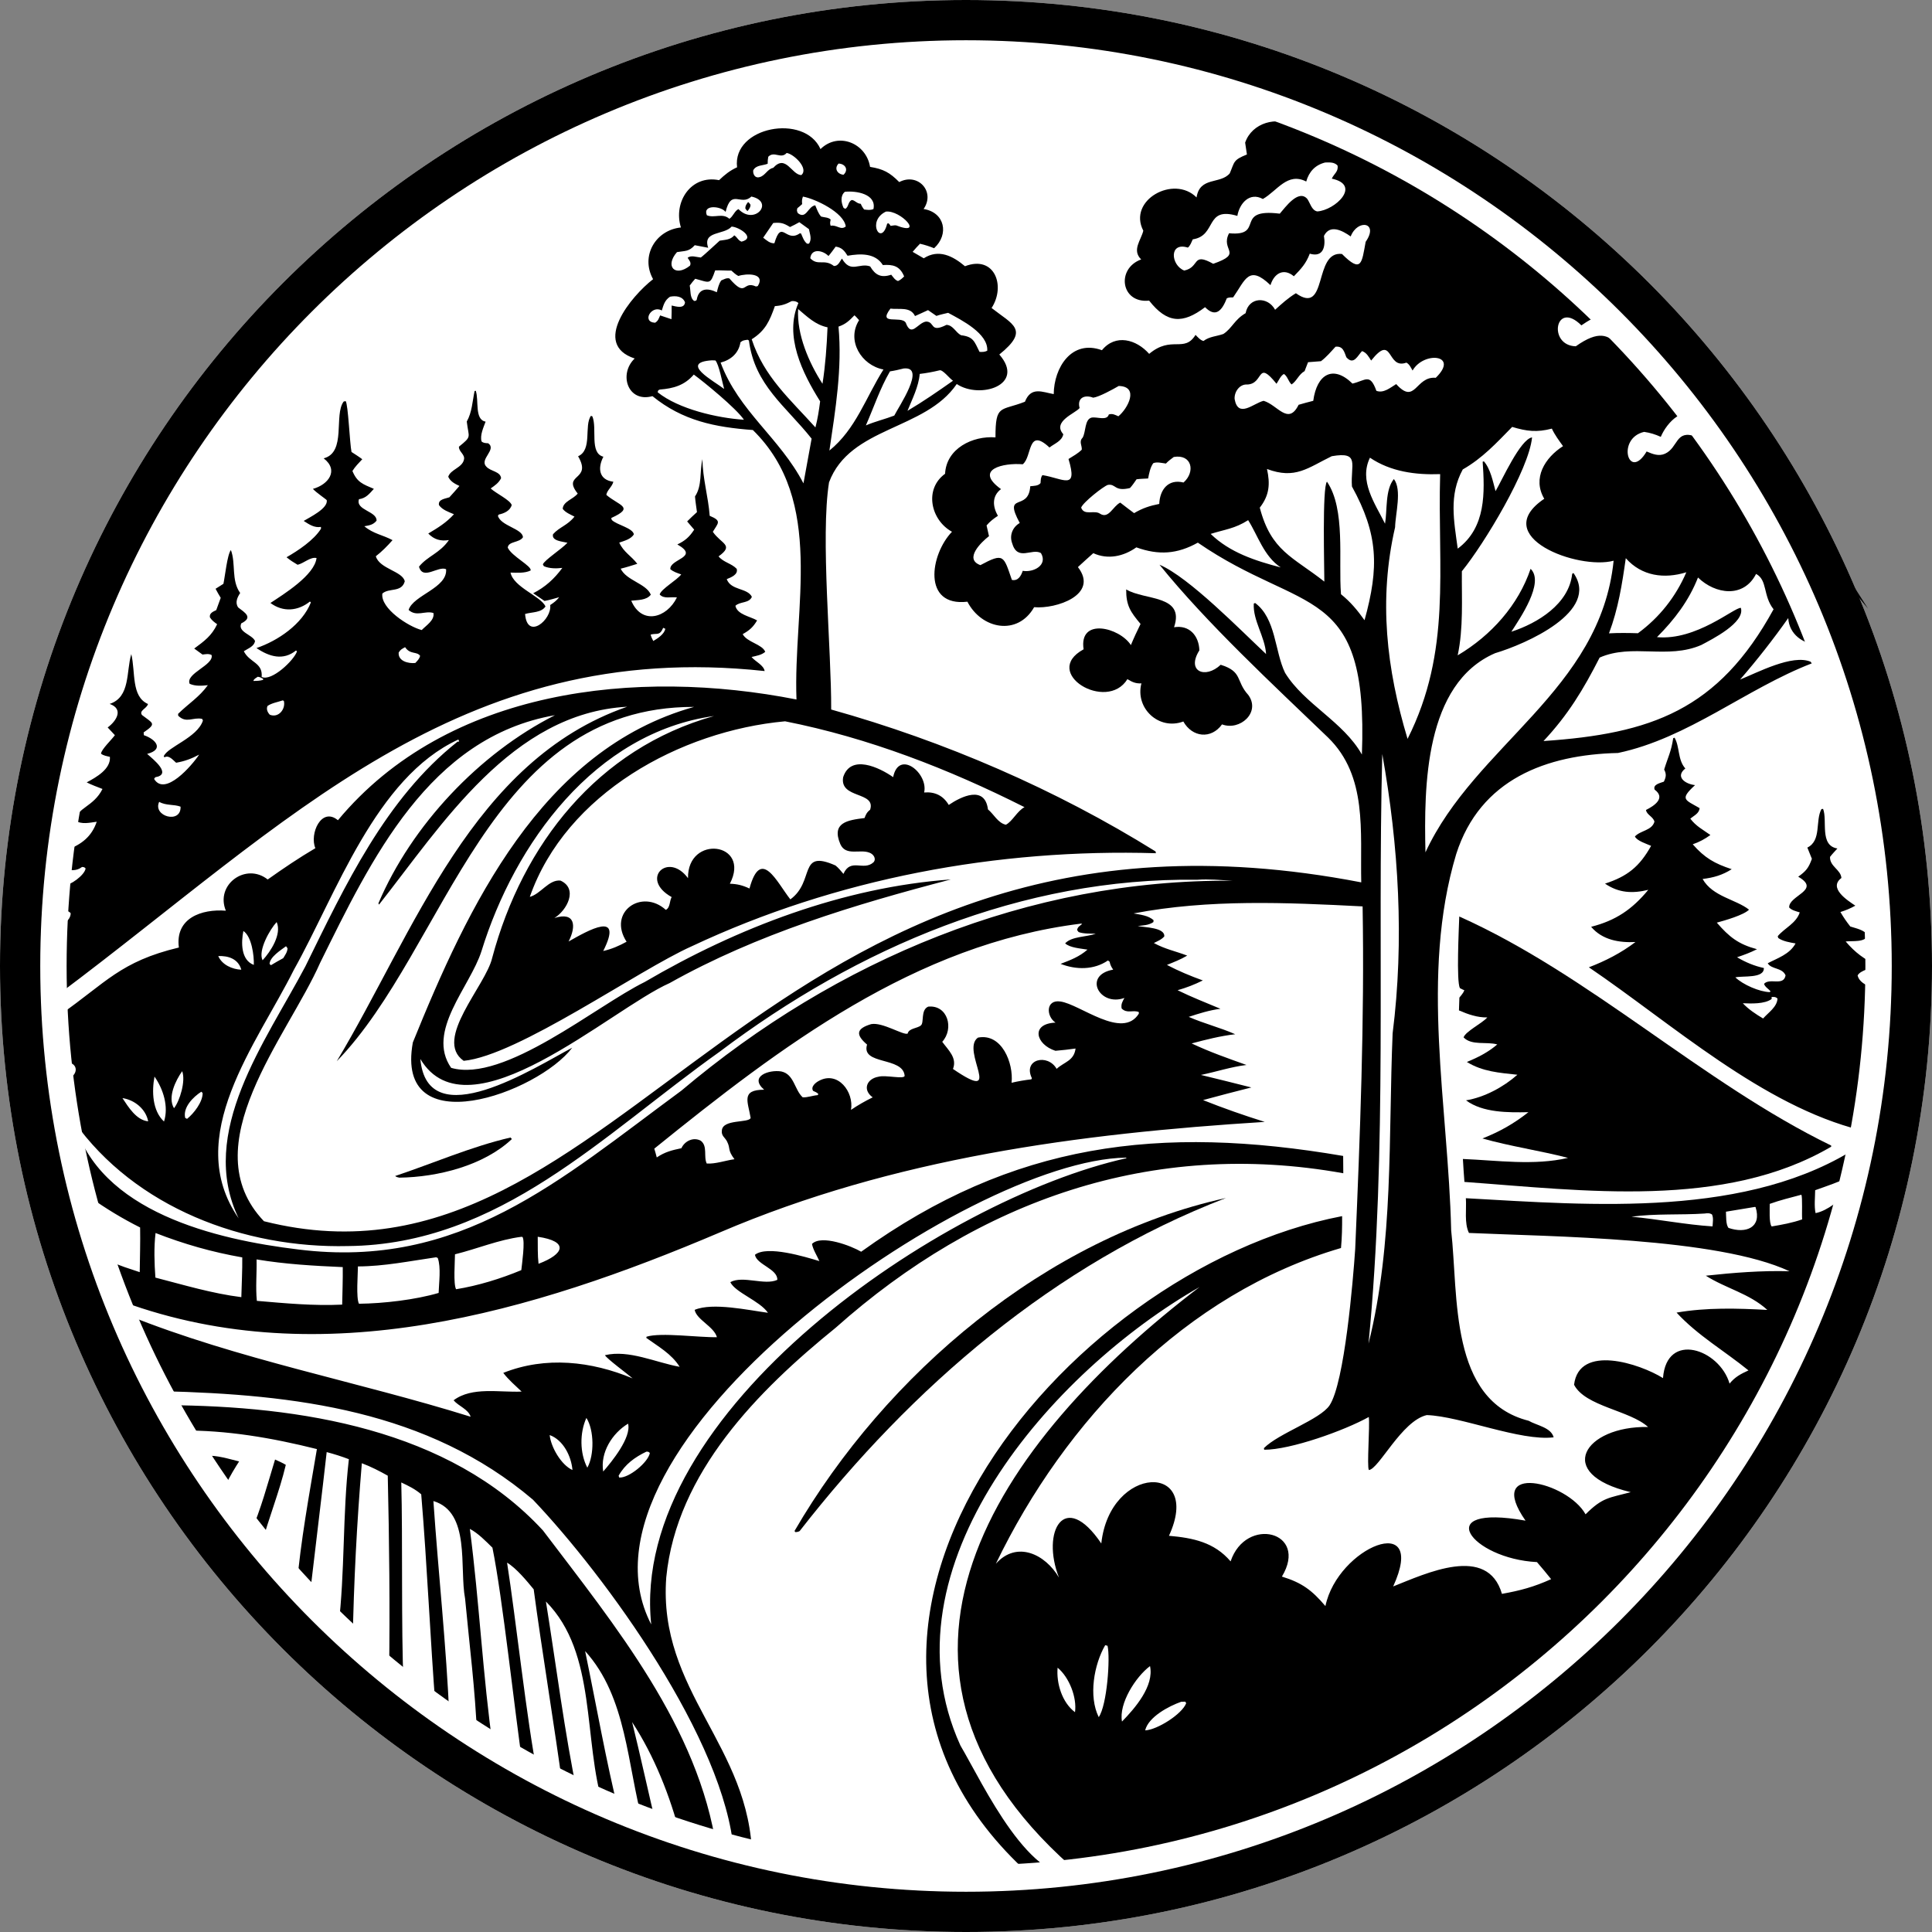
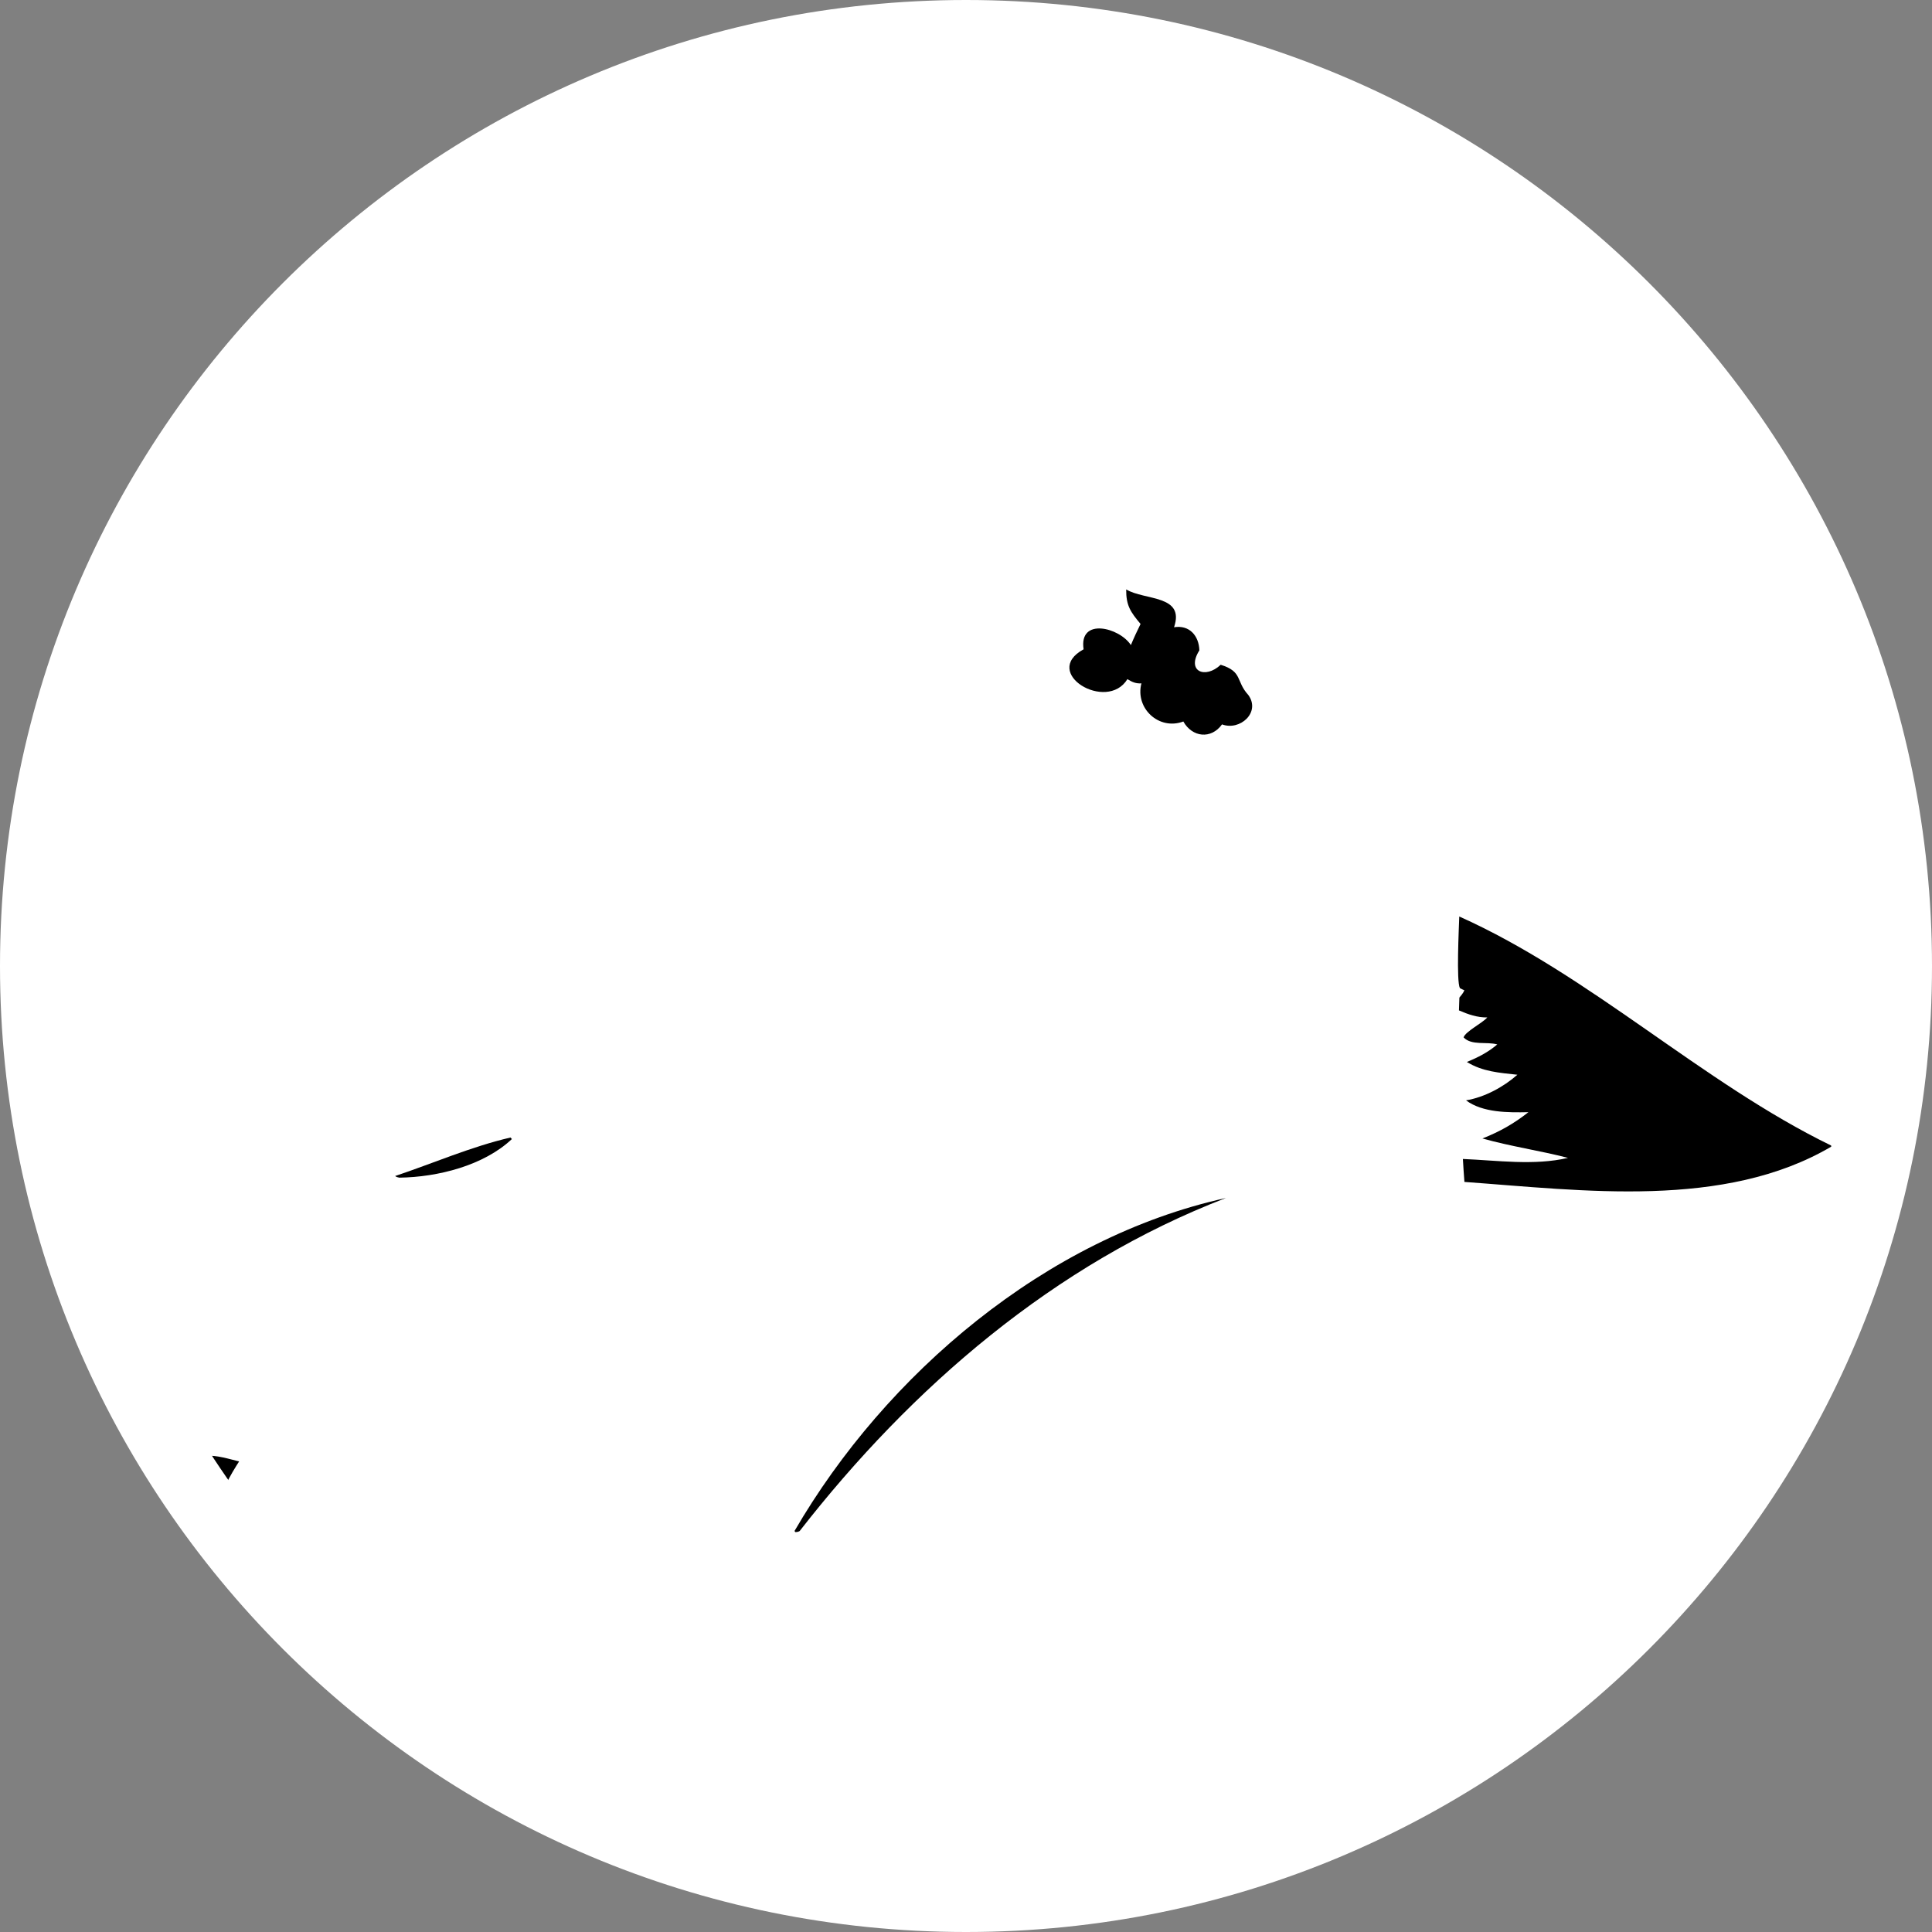
<svg xmlns="http://www.w3.org/2000/svg" id="Layer_1" version="1.1" viewBox="0 0 200 200">
  <rect x="0" y="0" width="200" height="200" fill="#808080" stroke="none" />
  <defs>
    <style>
      .st0 {
        fill: #fff;
      }
    </style>
  </defs>
  <path class="st0" d="M100,0C44.771,0,0,44.772,0,100s44.771,100,100,100,100-44.772,100-100S155.229,0,100,0h0Z" />
  <g>
-     <path d="M179.067,45.153c-.079.012-.158.028-.236.043-.344-1.716-1.916-.853-2.875-1.852-1.513-1.6-3.399.353-4.032,1.878-.566-.254-1.106-.428-1.725-.514-2.896.669-1.62,5.19.259,2.028.61.262,1.243.525,1.896.235,1.384-.616,1.079-2.524,3.16-1.793.592.208,1.096.629,1.373,1.196.189,1.705,1.609,1.676,2.97,1.402.993.622,1.321,3.032,2.49,3.245.524-.149.886-.535,1.49-.34,1.807,1.12,1.123,2.218,3.905,2.502.516,2.199,4.322,9.208,3.94,11.372-.811,3.258-6.366,2.834-6.563-.571-1.556,2.202-3.223,4.33-4.986,6.364,1.796-.723,5.407-2.646,7.304-1.845l.113.172c-6.788,2.617-12.795,7.746-20.055,9.273-7.407.172-14.268,2.708-16.748,10.462-3.766,12.545-.821,26.071-.523,38.952.767,6.795-.237,17.626,8.022,19.716.831.483,2.325.689,2.586,1.714-3.445.424-9.618-2.184-13.133-2.303-2.596.596-4.968,5.61-5.995,5.686-.216-.394.114-4.517-.006-5.489-2.529,1.411-8.1,3.397-10.829,3.392l-.03-.166c1.521-1.541,5.821-2.956,6.802-4.438,1.546-2.336,2.432-12.946,2.649-16.175.505-11.796.971-23.655.767-35.468-7.893-.407-15.908-.764-23.709.728.674.125,1.56.211,2.073.708l-.026.19c-.48.331-1.05.338-1.613.403.653.15,2.834.138,2.743,1.081-.281.327-.699.489-1.077.681,1.154.634,2.252.844,3.452,1.302-.666.398-1.382.674-2.099.965,1.209.635,2.432,1.144,3.715,1.606-.85.426-1.698.752-2.612,1.013,1.442.711,2.955,1.299,4.437,1.922-1.146.147-2.191.479-3.285.837,1.572.693,3.26,1.106,4.814,1.797-1.54.179-3.018.555-4.513.953,1.967.921,3.655,1.503,5.677,2.229-1.629.2-3.123.707-4.716,1.032,1.74.431,3.487.845,5.222,1.295-1.67.42-3.336.856-4.998,1.308,2.113.843,4.215,1.578,6.386,2.258-19.251,1.211-38.386,3.731-56.403,11.44-19.369,8.237-41.122,14.738-61.787,7.185.151.474.306.934.506,1.391,11.447,4.593,23.801,6.862,35.476,10.506-.245-.789-1.243-1.09-1.763-1.702,1.907-1.438,4.775-.795,7.041-.903-.644-.617-1.359-1.223-1.898-1.935,4.394-1.744,9.109-1.214,13.39.57-.512-.45-2.671-2.033-2.865-2.401,2.475-.593,5.259.758,7.732,1.202-.838-1.348-2.227-2.105-3.453-2.995l.029-.121c1.471-.467,5.47.097,7.284.049-.311-1.108-2.107-1.805-2.304-2.828,1.864-.788,5.584.038,7.587.303-.838-1.237-3.384-2.096-3.896-3.173,1.311-.711,3.551.369,4.864-.235.051-1.14-2.137-1.568-2.315-2.596,1.26-1.001,5.202.214,6.669.652-.243-.556-.659-1.187-.764-1.776.982-.992,4.089.212,5.091.807,15.712-11.303,30.902-13.162,49.896-9.915l.013,1.792c-19.8-3.56-37.759,2.826-52.539,15.985-8.015,6.495-16.48,14.993-17.547,25.852-.879,11.817,8.734,17.443,8.89,29.038,9.593,2.126,19.523,2.998,29.327,2.25-28.589-24.737,2.617-63.097,31.748-68.687.008,1.092-.013,2.213-.116,3.301-16.108,4.704-28.581,17.865-35.729,32.685,2.166-2.425,5.114-.995,6.535,1.432-1.868-4.751.561-9.186,4.38-3.531.894-8.201,10.518-8.437,7.005-.796,2.487.221,4.688.664,6.381,2.649,1.578-4.717,8.128-3.11,5.311,1.574,2.083.639,3.108,1.411,4.504,3.053,1.275-6.124,10.635-9.936,7.014-2.033,3.391-1.338,9.764-4.385,11.26.769,1.929-.347,3.307-.72,5.092-1.523-.474-.603-.97-1.184-1.468-1.766-6.823-.345-11.103-6.059-1.182-4.29-4.264-6.086,4.332-4.043,6.215-.657,1.774-1.773,2.417-1.685,4.68-2.292-8.019-1.896-4.788-6.865,1.789-6.748-1.882-1.72-6.5-2.122-7.66-4.37.513-4.251,6.802-2.192,9.206-.69.372-4.897,5.862-2.994,6.89.57.581-.703,1.149-.993,1.959-1.366-2.458-2.004-5.27-3.621-7.444-5.985,3.11-.537,6.267-.448,9.397-.277-1.868-1.707-4.279-2.216-6.37-3.543,2.849-.308,5.797-.544,8.661-.46-7.456-3.49-24.695-3.581-33.181-3.965-.499-1.029-.239-2.466-.319-3.596,13.017.724,29.349,2.12,40.8-5.447.081-.536.116-1.041.119-1.582-10.221-2.545-19.556-11.015-28.184-16.875,1.714-.654,3.36-1.501,4.821-2.616-1.688.081-3.43-.206-4.588-1.577,2.552-.649,4.248-1.802,5.917-3.827-1.621.397-3.055.333-4.479-.642,2.314-.748,3.571-1.758,4.772-3.912-.439-.194-1.479-.518-1.677-.97.575-.63,1.763-.606,2.022-1.534-.144-.537-.801-.697-.876-1.209.879-.442,2.065-1.239.898-2.103-.214-.544.585-.685.953-.828.224-.474.285-.768.031-1.253.382-1.259.73-1.851.935-3.242l.138-.059c.555.934.308,2.288,1.118,3.19-1.09.863,0,1.615,1.007,1.722-1.634,1.502-1.037,1.503.47,2.382-.039.55-.586.774-.962,1.09.594.785,1.302,1.139,2.08,1.693-.585.424-1.142.724-1.829.961,1.236,1.412,2.255,1.992,4.036,2.578-.97.616-1.883.876-3.014,1.013,1.035,1.834,3.45,2.104,4.805,3.177-.534.557-2.534,1.128-3.335,1.343,1.291,1.489,2.238,2.236,4.16,2.75-.671.344-1.35.593-2.064.833.872.516,1.789.903,2.776,1.113.042,1.11-2.167.786-2.952.968.774.748,2.499,1.505,3.57,1.528l.069-.092c-.226-.262-.571-.441-.67-.767.6-.652,2.018.28,2.23-.875-.35-.827-1.463-.602-1.847-1.254.974-.52,2.265-.914,2.881-2.053-.562-.097-1.331-.221-1.794-.564l-.052-.186c.698-.838,1.904-1.321,2.28-2.462-.384-.124-.809-.207-1.094-.505-.082-1.252,3.373-1.785.935-3.19.806-.578,1.072-.898,1.415-1.851l-.47-1.165c1.489-.724.801-2.79,1.46-3.984l.169-.021c.475,1.205-.401,3.797,1.483,4.1-.257.285-.533.564-.765.87-.044.988,1.113,1.312,1.179,2.183-1.364,1.028.57,2.287,1.441,2.865-.505.283-.991.487-1.544.658.308.536.639,1.014,1.022,1.498.589.196,1.463.35,1.806.913-.273.77-1.604.551-2.283.638,1.014,1.187,1.878,1.794,3.278,2.499-.566.259-1.763.476-2.042,1.017.189.88,1.432,1.223,2.151,1.603.457-11.458-.8-22.974-3.996-33.981,1.996-1.466,2.19-.845,2.566-3.245,23.313,57.804-19.422,128.711-82.051,133.617C43.733,206.82-11.871,143.018,4.198,77.504,17.414,16.099,86.536-13.835,142.757,9.758c-.815.087-1.262.152-1.953.633-2.261-1.627-5.416-2.047-7.429.244C76.825-6.835,14.038,27.133,6.942,87.97c1.473-.537,2.55-1.36,3.071-2.903-.733.093-1.537.308-2.204-.113.107-1.333,1.88-1.421,2.801-3.28-.55-.215-1.107-.417-1.636-.681.981-.525,2.512-1.379,2.402-2.644-.301-.075-.686-.123-.918-.333.031-.437,1.126-1.468,1.435-1.911l-.746-.799c.916-.671,1.68-1.913.205-2.437,2.165-.702,1.7-3.374,2.24-5.156.45,1.891-.021,4.39,1.726,5.164-.1.465-.965.679-.617,1.143,1.125.873,1.554.855.168,1.799l.027.289c1.242.417,2.115,1.477.336,1.936.633.56,2.617,2.119.843,2.416l-.124.171c1.118,1.872,3.922-1.394,4.666-2.513-.8.426-1.49.685-2.384.84-.326-.273-.748-.829-1.205-.561l-.078-.096c.34-.964,3.494-1.927,4.058-3.715l-.085-.17c-.957-.199-1.634.503-2.477-.326l-.009-.192c1.056-1.047,2.188-1.727,3.08-2.968-.625.067-1.292.121-1.882-.144-.463-1.073,2.549-1.943,2.267-2.982-.323-.156-.588-.083-.937-.045l-.859-.622c1.032-.762,1.806-1.316,2.373-2.517-.3-.219-.546-.391-.746-.708-.09-.427.326-.601.651-.75l.465-1.276c-.182-.309-.374-.615-.533-.936l.811-.512c.16-.697.398-3.054.777-3.496.533,1.418.008,3.108.958,4.445-.291.444-.554.987-.207,1.493.691.539,1.585,1.032.319,1.652-.392.902,1.126,1.149,1.427,1.821-.095.584-.726.767-1.16,1.063.593,1.195,1.979,1.149,1.846,2.658,1.021.505,3.366-1.736,3.658-2.648l-.105-.085c-1.325,1.067-2.76.649-4.09-.255,2.222-.756,4.742-2.465,5.634-4.727l-.1-.089c-1.231.984-2.771,1.132-4.089.149,1.379-.912,4.567-2.875,4.773-4.654-.639-.14-1.313.552-1.96.699-.406-.238-.781-.475-1.145-.778,1.187-.678,2.838-1.775,3.568-2.957l-.008-.184c-.687.116-1.225-.261-1.784-.619.616-.377,2.534-1.293,2.387-2.149-.083-.112-1.078-.773-1.434-1.168,1.591-.433,2.729-1.917,1.116-3.162,2.378-.618,1.025-4.491,2.069-5.88l.202-.047c.264.298.426,4.382.61,5.267.372.246.759.481,1.113.752-.367.39-.735.76-1.019,1.217.491,1.183,1.083,1.363,2.22,1.85-.468.511-.814.972-1.541,1.07-.385,1.143,1.874,1.237,1.819,2.226-.353.431-.737.483-1.264.574.914.781,1.898.89,2.918,1.439-.535.607-1.089,1.172-1.73,1.669.382,1.314,2.779,1.541,2.997,2.594-.325,1.188-1.633.649-2.32,1.266-.216,1.541,2.732,3.442,4.075,3.778.464-.483,1.347-1.015,1.215-1.763-.859-.279-1.759.43-2.572-.321.482-1.54,4.04-2.26,3.88-4.216-.823-.371-2.406,1.193-2.805-.263.898-1.109,2.14-1.37,3.095-2.751-.854.129-1.517-.04-2.135-.678,1.018-.606,1.849-1.112,2.659-1.997-.544-.232-1.2-.446-1.553-.947-.105-.611.658-.654,1.079-.806.354-.386.701-.778,1.041-1.176-.473-.22-.928-.453-1.159-.948.223-.759,1.446-.93,1.626-1.774.144-.534-.559-.832-.517-1.343,1.381-1.118,1.005-.887.81-2.603.544-.957.584-2.087.808-3.158l.122-.025c.343.99-.15,2.988,1.019,3.194-.22.607-.6,1.398-.419,2.048.203.185.429.172.688.192.919.655-.931,1.637-.206,2.403.426.513,1.474.498,1.539,1.213-.243.487-.642.757-1.079,1.061.589.535,2.001,1.189,2.18,1.715-.163.595-.78.869-1.337.984l-.092.131c.289,1.053,2.568,1.34,2.591,2.225-.373.585-1.507.393-1.573,1.071.41.903,2.52,1.915,2.365,2.368-.602.295-1.424.233-2.079.216.319,1.522,3.123,2.428,3.623,3.502-.437.672-1.418.569-2.115.783.219,2.756,2.79.585,2.601-.926.363-.239.665-.464.929-.81-.503.141-1.004.293-1.519.387l-1.17-.799c1.247-.635,2.188-1.494,3.017-2.623-.617.077-1.333.077-1.913-.176l-.103-.187c.151-.437,1.948-1.591,2.545-2.24-.468-.123-1.68-.176-1.491-.887.653-.737,1.508-.915,2.218-1.819-.424-.222-.925-.414-1.218-.802.032-.771,1.103-.998,1.552-1.585-1.664-2.083,1.538-1.297.041-3.861,1.503-.658.598-3.177,1.331-4.184l.144.051c.525,1.242-.323,3.808,1.143,4.181-.61,1.174-.471,2.406,1.032,2.59-.128.525-.665.889-.727,1.359,1.275,1.111,3.002,1.262.526,2.387-.046.06.034.148.05.222.53.509,2.136.809,2.276,1.47-.277.498-1.004.687-1.515.862.452.996,1.241,1.37,1.868,2.197-.57.179-1.138.364-1.72.503.593,1.238,2.644,1.532,3.12,2.693-.457.594-1.345.541-2.026.623,1.081,2.539,3.681,1.805,4.728-.339-.583-.092-1.348.193-1.785-.309.169-.582,1.76-1.458,2.23-2.073-.404-.147-.797-.259-1.127-.543-.085-1.068,3.099-1.208.726-2.561.805-.382,1.249-.776,1.743-1.531l-.729-.851c.33-.333.669-.65,1.017-.964-.071-.538-.16-1.08-.203-1.621.769-1.153.454-2.567.772-3.86.019,2.006.601,3.873.75,5.863,1.29.537.864.744.323,1.655.871,1.27,2.249,1.358.594,2.545.509.623,1.334.721,1.876,1.286.179.6-.597.895-1.031,1.069.445,1.196,2.129.884,2.603,1.831-.284.693-1.231.465-1.704.93.187.913,1.53,1.095,2.245,1.513-.415.702-.792,1.03-1.492,1.42.448.85,2.023,1.037,2.335,1.832-.403.345-.913.411-1.418.534.38.47,1.256.836,1.356,1.456-31.615-3.42-49.472,15.779-73.002,33.393.019.723.045,1.442.102,2.163,4.707-3.288,6.2-5.489,12.261-6.937-.4-3.031,2.321-4.01,4.864-3.811-1.117-2.697,2.065-5.024,4.332-3.231,1.615-1.148,3.227-2.235,4.934-3.241-.63-1.465.614-4.32,2.336-2.894,11.362-13.663,30.974-15.75,47.47-12.498-.364-9.494,3.002-20.526-4.516-27.896-3.924-.291-7.261-.958-10.394-3.506-2.545.71-3.535-2.276-1.841-3.898-4.488-1.481-.358-6.451,1.906-8.212-1.319-2.369.227-5.071,2.881-5.353-.819-2.623,1.037-5.481,3.95-4.897.586-.559,1.114-.993,1.863-1.331-.511-4.211,6.991-5.599,8.636-1.885,1.844-1.81,4.734-.615,5.131,1.842,1.376.222,2.035.578,3.021,1.573,1.918-1.011,3.768.976,2.522,2.787,2.198.352,2.662,2.621,1.087,4.061-.488-.199-.947-.346-1.46-.465-.262.274-.525.543-.762.84l1.15.667c1.535-.989,3.003-.248,4.269.822,3.057-1.182,4.244,2.032,2.753,4.323,2.155,1.695,3.999,2.241.801,4.815,2.759,3.168-2.013,4.654-4.408,3.055-3.277,4.81-11.053,4.386-13.22,10.177-.899,5.639.257,17.42.222,23.519,11.747,3.288,23.261,8.267,33.58,14.692l.036.184c-16.397-.496-33.096,2.598-48.055,9.634-5.557,2.477-18.013,11.326-23.604,11.857-3.169-2.203,2.298-7.79,2.954-10.666,3.144-11.753,10.91-21.654,22.96-25.03-12.325,1.724-20.639,13.192-24.075,24.354-1.176,3.682-5.762,8.294-3.137,12.069,5.482,1.589,14.998-6.413,20.035-8.886,9.585-5.62,20.573-9.818,31.693-10.617-9.99,2.612-20.044,5.637-29.11,10.727-6.098,2.694-20.829,16.203-25.805,7.859.728,8.052,11.88.855,15.722-1.168-3.582,4.724-18.416,10.047-16.501-.543,5.676-13.993,13.276-30.302,29.11-34.737-21.417-.045-25.553,24.903-36.984,36.679,8.022-13.372,14.03-31.133,30.061-36.697-11.952.66-19.166,12.219-25.688,20.484l-.063-.13c3.43-8.075,10.437-15.514,18.275-19.477-13.041,2.272-19.023,14.949-24.31,25.638-3.355,7.629-13.273,18.931-5.813,26.745,37.414,9.42,50.926-47.177,113.592-35.079-.12-5.244.668-10.985-3.429-14.987-5.697-5.477-12.541-11.81-17.456-17.896,3.048,1.288,8.42,6.806,11.034,9.247-.115-1.805-1.378-3.468-1.273-5.225l.14-.059c2.166,1.606,2.014,4.994,3.1,7.234,2.006,3.25,6.029,5.041,7.951,8.454.68-17.864-6.041-14.404-16.983-21.935-2.135,1.193-4.064,1.318-6.366.487-1.314.938-2.949,1.295-4.456.602-.536.474-1.067.955-1.592,1.441,2.216,2.864-2.264,4.359-4.532,4.151-1.719,3.015-5.449,2.271-6.908-.568-4.688.549-3.865-4.886-1.596-7.24-2.203-1.211-2.911-4.412-.715-6.003.126-2.622,2.856-3.948,5.217-3.768-.003-3.467.524-2.699,3.049-3.689.64-1.612,1.8-.996,2.981-.789.022-2.732,1.848-5.694,4.99-4.544,1.409-1.726,3.573-1.12,4.89.378,2.314-1.945,3.619-.058,4.8-1.965.241.24.483.544.82.632.624-.473,1.369-.478,2.062-.727.902-.589,1.152-1.493,2.302-2.152.318-1.688,2.287-1.769,3.054-.353.695-.63,1.344-1.223,2.152-1.712,3.34,2.378,1.786-4.415,4.769-4.064,2.034,2.038,2.046.943,2.452-1.257,1.409-2.028-.833-2.403-1.55-.557-.843-.601-2.149-1.304-2.768-.054.194,1.133-.091,2.247-1.468,1.836-.384,1.026-.888,1.56-1.645,2.34-1.071-.896-2.053-.287-2.421.919-2.271-2.174-2.614-.508-3.866,1.265-.236.002-.434-.006-.654.094-.469,1.198-1.117,2.079-2.252.922-2.311,1.759-3.935,1.686-5.79-.679-2.928.313-3.442-3.311-.824-4.265-.995-.964.005-2.021.22-2.975-1.645-3.162,3.165-5.808,5.513-3.441.336-2.19,2.458-1.336,3.437-2.494.517-1.199.326-1.373,1.777-1.953l-.184-1.227c.709-2.064,3.285-2.776,5.106-1.716,1.481-2.582,4.748-2.71,6.403-.215,1.773-1.219,3.903-1.999,5.861-.66M193.374,63,170.249,35.132c-1.139.216-.715-1.686-2.333-1.227-.585-2.345-2.875-1.164-4.211-.223-2.712-2.692-3.511,2.094-.58,2.166,4.848-3.438,3.7,2.457,8.296.877,1.213-1.953,3.781-2.217,5.082-.198M183.293,103.119l.103.085c.015.07,0,.144-.002.215-.728.534-2.113.472-2.978.436.565.616,1.379,1.154,2.1,1.578.54-.616,1.449-1.188,1.491-2.069-.226-.194-.32-.153-.611-.161l-.103-.085ZM124.217,133.209c-15.267,8.701-33.2,28.999-24.796,47.482,2.415,4.096,7.219,14.661,12.581,13.486-25.365-21.275-8.872-44.951,12.311-61.049l-.097.081ZM81.435,15.835c-.599.677-1.279-.247-1.904.391-.049.254-.064.47-.062.726-.524.21-1.197.115-1.496.681-.047.388.184.839.639.706.59-.124.828-.854,1.428-.96,1.317-1.457,1.897.712,2.908.748.809-.66-.758-2.185-1.513-2.292ZM137.18,16.822c-1.029.254-1.676.956-1.96,1.97-1.943-1.004-3.001.959-4.488,1.808-1.372-.754-2.42.453-2.642,1.75-3.391-1.014-2.089,2.048-4.615,2.427-.13.274-.264.677-.51.854-1.98-.623-1.764,1.838-.371,2.376,1.646-.343.76-1.946,2.999-.699,3.191-1.112.694-1.369,1.64-3.161,3.781.351.427-2.623,5.249-2.029.561-.636,1.926-2.571,2.844-1.53.297.41.458,1.207,1.046,1.299,1.841-.124,4.602-2.737,1.494-3.393.235-.519.712-.733.593-1.364-.349-.361-.813-.316-1.278-.309ZM86.811,16.933c-.487.497-.135,1.101.511,1.157.549-.508.187-1.133-.511-1.157ZM87.457,19.857c-.493.416-.375,1.142-.132,1.662l.184.1c.345-.189.268-.715.654-.915.383.034.485.356.943.396.089.215.202.41.35.589.345.035.64.095.964-.049.327-1.555-1.782-1.914-2.963-1.783ZM77.781,20.345c-1.1,1.037-2.065-.871-2.667,1.59-.475-.62-2.414-.782-1.94.349.766.327,1.617-.272,2.33.366.396-.252.538-.828.942-1.003,1.695,1.744,3.765-.778,1.336-1.301ZM83.118,20.352c-.108.301-.114.458-.079.776-.162.151-.326.291-.5.428-.059.259-.06.265.051.506.877.693,1.042-.705,1.805-.807.169.399.311.837.604,1.162.343.102.736.067.989.31-.048.271-.093.385,0,.648.61-.147,1.044.503,1.565.069-.185-1.454-3.184-2.874-4.435-3.093ZM91.707,21.905c-2.045.979-.473,3.7.133,1.244l.146-.032c.16.175.092.085.208.266.159-.016.407-.076.559-.056,3.018,1.166.466-1.61-1.046-1.422ZM80.046,23.083c-.342.512-.688,1.02-1.041,1.524.336.259.707.607,1.159.575.758-2.572,1.166.016,2.638-1.034l.127.033c.164.378.286.778.614,1.044l.193.004c.34-.455.098-1.012.003-1.51l-.992-.717c-.318.171-.634.353-.964.5-.67-.414-.956-.488-1.737-.42ZM75.738,23.457c-.804.901-3.038.412-2.427,2.192l-1.389-.266c-.614.687-1.012.571-1.841.715-1.295,1.475-.184,2.628,1.344,1.404.161-.315-.073-.552-.242-.81.352-.308.934-.066,1.363-.033.362-.258,1.931-1.736,1.955-1.745.554-.096,1.109-.072,1.511-.551.302.187.401.542.758.653,1.505-.392-.272-1.526-1.031-1.559ZM86.508,25.531c-.243.325-.478.665-.745.971-.563-.585-1.765-.84-1.885.23.779.838,1.445.027,2.441.798.442.041.615-.465.838-.764.908,1.578,1.789.401,2.921.813.532.905,1.139,1.21,2.182.859.218.265.37.54.7.655.265-.114.432-.28.637-.476-.45-1.1-1.165-1.249-2.207-1.18-.784-1.268-2.338-1.191-3.65-.963-.33-.524-.596-.855-1.231-.944ZM74.035,27.989c-.517,1.503-.523,1.286-2.065.868-.199.229-.399.453-.571.705.109.519,0,1.283.466,1.594.196-.038.169.011.259-.128.212-1.212,1.102-1.24,2.081-.776.114-.437.196-.844.458-1.221.287-.113.524-.28.84-.21,1.827,2.104,1.328.181,2.751.835l.192-.042c.834-1.372-1.186-1.318-2.013-1.046-.277-.143-.494-.355-.725-.559-.555.015-1.124-.045-1.672-.017ZM69.36,30.716c-.549.367-.664.832-.85,1.428-1.057-.613-2.126,1.188-.695,1.267.332-.208.364-.408.523-.759l1.171.39c.011-.47.032-.943.019-1.413.465.1,1.314.369,1.384-.334-.25-.64-.966-.693-1.552-.579ZM81.951,31.172c-.597.323-1.06.474-1.735.517-.538,1.513-.963,2.527-2.4,3.433,1.266,3.874,3.963,6.194,6.596,9.124.236-.898.37-1.781.488-2.7-1.851-2.945-3.734-6.78-2.252-10.173-.186-.181-.437-.226-.697-.201ZM92.175,31.948c-1.362,1.794,1.111.684,1.587,1.456.581,1.59,1.219.02,2.098-.116.96,0,.357,1.227,2.121.341.687.032.956.797,1.504,1.074,1.288.155,1.37.626,1.917,1.724.305.01.515.02.798-.119.118-1.775-2.649-3.168-4.048-3.924-.405.098-.821.182-1.215.319l-.867-.599c-.449.205-.895.417-1.348.614-.477-1.004-1.649-.654-2.548-.77ZM82.624,31.994c-.162,2.62,1.128,5.586,2.52,7.734.3-1.907.442-3.902.522-5.844-1.263-.257-2.099-1.1-3.042-1.89ZM88.452,32.64c-.531.553-.905.918-1.651,1.171.397,4.314-.315,8.585-.942,12.831,2.751-2.225,3.772-5.515,5.597-8.39-2.293-.437-3.858-3.005-2.523-5.108-.153-.162-.31-.366-.482-.504ZM77.396,35.17c-.332.053-.489.039-.746.264-.174,1.122-.98,1.824-2.053,2.101,1.866,5.03,6.135,7.794,8.577,12.502l.844-4.627c-2.67-3.371-5.896-5.531-6.49-10.161l-.132-.078ZM138.248,35.895c-.475.52-.938,1.071-1.503,1.496l-1.336.104-.358.923c-.61.338-.815,1.036-1.349,1.38-.335-.31-.413-.837-.787-1.085-.342.171-.55.69-.771,1.016-2.064-2.569-1.286.008-3.025.075-.797-.059-1.363.766-1.312,1.504.364,2.045,1.966.429,3,.184,1.439.412,2.55,2.592,3.624.412.504-.146,1.006-.286,1.516-.411.369-2.774,2.063-3.748,4.06-1.784,1.376-.325,1.808-1.107,2.476.75.749.278,1.444-.331,2.05-.699,2.005,2.22,1.98-.834,4.097-.651,2.489-2.42-1.256-2.771-2.401-.751-.172-.298-.324-.657-.64-.819-2.077.762-1.326-3.132-3.649-.215-.251-.392-.473-.822-.942-.979-.445.446-.858,1.517-1.625.637-.218-.558-.342-1.186-1.128-1.088ZM73.705,37.299c-3.441.225.195,2.139,1.258,2.967-.17-.589-.543-2.574-.906-2.952l-.352-.015ZM93.547,38.145c-.472.12-.935.227-1.418.3-1.029,1.763-1.676,3.73-2.494,5.595.898-.394,2.039-.669,2.941-1.019.426-.871,3.348-5.135.972-4.875ZM97.246,38.339c-.681.166-1.342.287-2.038.37-.108,1.314-.778,2.608-1.266,3.821,1.623-.959,3.18-2.038,4.713-3.117-.343-.211-1.082-1.202-1.41-1.074ZM71.822,38.775c-.956,1.116-2.111,1.441-3.514,1.55-.193.077-.179.076-.225.285,2.17,1.738,6.149,2.662,8.93,2.842-.797-1.183-4.16-3.929-5.191-4.677ZM115.81,39.956c-.594.342-1.999,1.123-2.643,1.213-.876-.343-1.694.011-1.407,1.068-.401.539-2.87,1.38-1.688,2.714-.14.714-.912.964-1.43,1.375-2.303-2.149-1.775.963-2.77,1.736-1.983-.168-5.107.515-2.247,2.57-.959.721-.869,1.809-.323,2.767-.457.299-.816.576-1.173.993l.252,1.11c-.81.622-2.616,2.378-.89,3,2.449-1.318,2.394-.968,3.26,1.531.641.135.948-.416,1.123-.942,1.097.197,2.625-.582,1.883-1.839-.938-.546-2.436.925-2.993-1.057-.277-.804.072-1.641.801-2.055-1.772-3.288.913-1.117,1.088-3.806.379-.046.819-.02,1.064-.326.029-.327,0-.556.195-.825,2.145.339,3.7,1.65,2.7-1.669.474-.295.973-.567,1.372-.962.042-.429-.317-.841.085-1.238.355-.59.197-1.913.939-2.085.565-.105,1.588.364,1.777-.325.383-.118.638.037.989.19.98-.801,2.191-3.091.035-3.138ZM156.54,44.194c-1.632,1.664-3.065,3.232-5.116,4.403-1.456,2.678-.911,5.307-.521,8.198,2.954-2.202,2.795-5.844,2.582-8.999l.127-.038c.685.777.942,2.114,1.206,3.086.679-1.147,2.563-5.373,3.781-5.566-.321,3.341-4.95,11.019-7.267,13.858-.026,2.871.172,5.878-.433,8.704,3.491-2.068,6.284-5.214,7.548-8.957,1.48,1.416-1.124,5.161-1.992,6.513,2.725-.885,5.965-2.872,6.297-5.992l.131-.09c2.811,3.978-4.963,7.367-8.11,8.303-7.297,3.164-7.367,13.771-7.21,20.617,5.142-11.114,18.109-16.762,19.479-30.189-3.66.991-12.987-2.486-7.181-6.413-1.255-2.132.067-4.25,1.943-5.448-.421-.587-.851-1.157-1.157-1.814-1.546.405-2.592.282-4.109-.177ZM137.865,47.225c-2.482,1.206-3.771,2.424-6.707,1.325.338,1.544.258,2.708-.746,4.003,1.18,4.504,3.411,5.079,6.683,7.654.003-1.373-.231-9.766.271-10.346,1.949,2.848,1.175,8.136,1.453,11.653,1.004.811,1.692,1.649,2.437,2.691,1.516-5.483,1.424-8.891-1.303-13.843-.169-2.27.874-3.648-2.087-3.137ZM121.511,47.304c-.287.215-.571.419-.816.682-.42-.05-.92-.199-1.311-.037-.312.428-.433,1.069-.529,1.583-.398.023-.802.032-1.197.081-.218.309-.426.631-.684.908-1.641.394-1.433-.466-2.293-.325-.465.155-2.57,1.807-2.761,2.354.315.873,1.365.208,1.962.632.9.571,1.333-.792,2.086-1.153.473.37.95.734,1.433,1.092.876-.518,1.608-.757,2.604-.955.06-1.478.932-2.612,2.514-2.216,1.256-1.108.867-2.963-1.009-2.645ZM141.817,47.381c-1.166,2.406.508,4.713,1.562,6.832.24-1.406,0-3.517.917-4.624.853,1.119.151,3.604.124,4.989-1.727,7.512-.888,14.672,1.291,21.91,4.59-9.121,3.094-17.53,3.373-27.407-2.544.093-5.12-.251-7.267-1.7ZM129.208,53.847c-1.379.882-2.39.954-3.881,1.423,1.983,1.931,4.636,2.786,7.252,3.468-1.748-1.155-2.362-3.303-3.371-4.891ZM168.301,57.783c-.381,2.699-.776,5.211-1.738,7.78,1.01-.056,1.988-.041,2.997-.011,2.226-1.633,3.916-3.774,5.009-6.311-2.27.707-4.62.412-6.268-1.458ZM181.788,59.412c-1.286,2.53-4.219,2.114-6.013.372-.939,2.396-2.438,4.365-4.245,6.172,4.078.385,8.015-3.099,8.683-3.028.468,1.521-3.015,3.266-4.092,3.84-3.499,1.523-7.151-.179-10.527,1.305-1.691,3.316-3.263,5.921-5.811,8.64,11.091-.755,18.074-3.166,23.816-13.64-1.113-1.401-.616-3.03-1.811-3.66ZM68.653,64.992c-.374.863-.628.521-1.298.7.061.254.15.435.273.663.452-.264,1.142-.71,1.244-1.263l-.219-.1ZM41.936,66.995c-.32.182-.469.232-.664.552-.084.899,1.01,1.161,1.719,1.086.217-.234.428-.421.498-.744-.352-.481-1.026-.103-1.553-.893ZM26.682,70.058c-.178.128-.397.216-.453.432.335.001.686-.01,1.009-.112v-.111c-.195-.109-.332-.185-.556-.209ZM29.266,72.503c-.508.179-1.142.271-1.574.579-.144.331.002.657.238.905.896.369,1.664-.582,1.455-1.43l-.119-.054ZM81.271,74.669c-10.836.992-22.671,7.47-26.426,18.174,1.133-.299,1.961-1.807,3.171-1.687,1.863.838.676,3.084-.624,3.876,2.171-.683,2.281.854,1.468,2.432,2.089-1.187,5.72-3.251,3.585.984.895-.206,1.617-.521,2.418-.96-1.997-3.082,1.576-5.544,4.062-3.3.469-.23.369-.909.605-1.324-3.351-1.872-.358-4.747,1.692-1.955-.071-4.557,6.56-3.726,4.333.573.775.028,1.32.163,2.031.497,1.177-4.345,2.832-.651,4.231,1.124,2.583-1.876.772-5.237,4.676-3.508.313.255.56.564.82.87.747-1.693,2.089-.244,3.126-1.214.305-.376-.036-.842-.433-.982-.976-.398-2.451.39-3.015-.886-.953-2.248.769-2.48,2.508-2.701.13-.373.257-.617.575-.855.635-1.924-3.174-1.109-2.792-3.366.776-2.429,3.753-1.013,5.176-.012.587-2.904,3.66-.404,3.21,1.588,1.103-.093,1.974.317,2.546,1.29,1.294-.879,3.735-2.065,4.06.462.618.505,1.027,1.405,1.851,1.587.677-.335,1.17-1.424,1.933-1.819-7.848-3.953-16.15-7.18-24.787-8.888ZM47.442,76.558c-8.568,3.951-12.646,16.027-17.022,23.839-3.827,7.67-11.569,17.27-5.718,25.72-4.286-8.904,2.797-18.277,6.915-26.087,4.112-8.373,8.311-17.372,15.752-23.255l.16-.005c-.046-.167-.012-.098-.086-.212ZM143.092,78.055c-.519,20.175.538,40.932-1.423,61.036,2.624-10.489,2.044-21.406,2.496-32.125,1.215-9.604.629-19.392-1.073-28.911ZM16.478,83.006c-.706,1.505,2.284,2.336,2.215.5-.679-.262-1.522-.094-2.215-.5ZM8.497,89.746c-.632.474-1.083.286-1.806.36-.149.501-.203,1.051-.09,1.565.64.023,2.17-1.077,2.261-1.771-.167-.158-.155-.127-.365-.153ZM123.942,91.072c-18.136-.244-35.153,7.01-49.461,17.815-12.029,8.544-22.781,19.959-38.472,20.105-10.733.256-22.009-3.968-28.367-12.919,2.606,9.388,14.683,12.245,23.255,13.275,16.769,2.087,26.984-7.133,39.639-16.444,16.029-13.542,35.944-21.903,57.078-21.73-1.21-.065-2.463-.191-3.674-.102ZM6.71,94.29c-.485.218-.689.794-.415,1.265.532.102,1.057-.535,1.017-1.034-.211-.197-.304-.221-.603-.231ZM28.64,95.452c-.677.719-1.961,2.947-1.458,3.956.834-.899,2.013-2.706,1.458-3.956ZM111.915,95.612c-17.182,2.117-31.12,12.741-44.183,23.296.086.301.186.604.256.909.847-.57,1.56-.746,2.552-.955.337-.75,1.254-1.186,2.005-.773.738.564.263,1.646.618,2.359.902.062,1.956-.322,2.868-.446-.756-1.012-.372-1.047-.767-1.835-.218-.436-.611-.57-.537-1.146.095-1.194,2.782-.744,2.979-1.291-.274-1.685-1.036-2.922,1.398-2.923-1.587-1.369.485-2.099,1.768-1.892,1.341.277,1.366,1.904,2.222,2.678.492.036,1.036-.188,1.547-.223l.08-.111c-.156-.172-.339-.241-.547-.332-.277-.423.254-.86.608-1.042,1.954-1.056,3.63,1.149,3.314,3.007.727-.492,1.457-.908,2.244-1.295-1.078-.776-.627-1.925.592-2.134.757-.207,2.656.29,2.717-.092-.156-2.014-4.543-1.084-3.892-3.237-1.199-1.025-1.128-1.654.426-2.118,1.178-.225,3.352,1.193,3.779.979.104-.554,1.033-.537,1.371-.848.352-.29-.048-1.595.755-1.941,2.023-.201,2.696,2.276,1.452,3.64.63.867,1.56,1.664,1.111,2.811,5.459,3.737.727-1.936,2.584-3.243,2.473-.494,3.703,2.653,3.482,4.673.684-.159,1.35-.275,2.047-.354l.058-.116c-.967-1.967,1.637-2.591,2.559-.97.809-.735,1.794-.82,1.961-2.104-.694.099-1.384.176-2.083.235-2.035-.646-2.606-2.808.007-2.917-.998-.681-1.002-2.417.512-2.185,2.022.277,6.407,3.988,8.113,1.26l-.005-.174c-.644-.242-1.21.199-1.775-.366-.079-.459.076-.696.289-1.091-2.575.941-4.343-2.364-1.163-2.928-.196-.273-.304-.494-.371-.823l-.171-.127c-1.446.993-3.292.981-4.903.352,1.041-.399,1.925-.728,2.785-1.474-.66-.114-1.828-.187-2.313-.649.673-.732,2.215-.653,3.171-.996-.559-.024-1.256.021-1.778-.174l-.158-.211c.069-.333.269-.42.525-.625l-.106-.039ZM25.195,96.376c-.242,1.172-.267,3.017,1.081,3.51.033-.94-.215-2.937-1.081-3.51ZM29.606,97.956c-.531.394-1.658,1.103-1.702,1.819.047.049.085.112.146.142.42-.245.837-.504,1.27-.728.196-.324.426-.627.446-1.015-.049-.075-.093-.157-.159-.218ZM22.595,98.972c.384.905,1.449,1.373,2.386,1.413-.309-1.11-1.331-1.459-2.386-1.413ZM194.02,103.435c-.311.015-.582-.027-.845.146.033.526.62,1.142,1.036,1.472.442-.339.198-1.072.152-1.553l-.12-.115-.222.05ZM6.796,109.974c.047.494.026,1.132.271,1.569l.172.064c.969-.577.728-1.674-.442-1.633ZM18.858,110.888c-.676.963-1.533,2.699-.846,3.836.607-.765,1.23-2.846.846-3.836ZM15.994,111.448c-.288,1.516-.229,3.529.984,4.652.5-1.549-.081-3.364-.984-4.652ZM20.843,113.012c-.84.537-1.927,1.619-1.673,2.709l.192.105c.698-.556,1.625-1.741,1.615-2.674l-.134-.139ZM12.676,113.675c.615.93,1.444,2.286,2.663,2.404-.239-1.271-1.413-2.22-2.663-2.404ZM116.55,119.839c-16.413.222-58.716,29.801-49.136,48.322-2.32-22.007,30.156-44.049,49.217-48.269l-.081-.054ZM191.548,121.802c-1.183.552-2.414.973-3.643,1.408-.006.742-.114,1.652.042,2.371,1.295-.25,2.449-1.387,3.587-2.148.103-.508.252-1.033.216-1.553-.157-.088-.086-.078-.201-.078ZM186.474,123.679c-1.095.293-2.206.56-3.273.947.012.494-.092,2.011.205,2.335,1.061-.18,2.137-.371,3.154-.732-.05-.468.049-2.333-.086-2.549ZM9.302,123.926c.611,2.202,1.21,4.488,2.05,6.615.999.49,2.062.793,3.112,1.152.019-1.539.071-3.086.041-4.625-1.816-.911-3.551-1.959-5.203-3.142ZM181.659,124.941c-.997.157-1.994.322-2.989.494.028.468-.022,1.317.259,1.676,1.817.632,3.476-.038,2.806-2.155l-.076-.015ZM176.432,125.626c-2.501.164-5.065-.011-7.546.326,2.795.26,5.6.827,8.395,1.004.023-.386.116-.884-.057-1.237-.264-.167-.485-.127-.792-.093ZM16.103,127.642c-.179,1.498-.124,3.112-.016,4.615,2.94.759,5.874,1.647,8.896,2.024.03-1.367.113-2.749.096-4.116-3.14-.551-6.006-1.369-8.976-2.524ZM53.968,128.034c-2.339.297-4.575,1.246-6.868,1.811-.002.707-.185,3.091.114,3.616,2.249-.36,4.64-1.096,6.752-1.978.066-.624.408-2.986.125-3.433l-.124-.015ZM55.666,128.028c.011.927-.02,1.878.083,2.799,2.69-1.013,3.155-2.323-.083-2.799ZM45.117,130.157c-2.686.386-5.337.933-8.063.943-.004.796-.207,3.279.108,3.864,2.552-.03,5.832-.409,8.245-1.12.031-1.042.261-2.639-.089-3.614-.175-.078-.104-.073-.2-.073ZM26.56,130.374c.034,1.411-.113,2.896.029,4.29,2.937.251,5.882.532,8.833.39.024-1.292.076-2.592.059-3.884-2.991-.129-5.962-.301-8.921-.795ZM124.437,133.066h.118-.118ZM16.762,144.015l.562,1.447c13.646.095,29.153,2.428,38.882,12.969,7.469,9.861,16.116,20.37,17.974,32.932.593.119,1.186.243,1.784.335-.888-11.529-13.283-28.558-20.79-36.448-10.883-9.253-24.679-10.895-38.412-11.236ZM60.703,146.782c-.7,1.537-.694,3.649.097,5.151.733-1.3.71-3.899-.097-5.151ZM65.02,147.377c-1.647.992-2.901,2.998-2.577,4.956.887-1.019,2.932-3.517,2.577-4.956ZM18.658,148.087c.527.878,2.497,4.458,3.063,4.778l.45-.023c.55,2.234,2.285,4.067,3.782,5.822,1.053-2.414,1.75-5.055,2.521-7.574.376.173.758.336,1.113.551-.67,2.822-1.784,5.528-2.53,8.321,1.165,1.49,2.383,2.935,3.653,4.336.414-4.796,1.295-9.552,2.095-14.289-4.619-1.158-9.369-1.98-14.145-1.922ZM56.902,148.557c.125,1.235,1.187,3.093,2.359,3.619-.116-1.418-.95-3.112-2.359-3.619ZM33.818,150.32c-.367,3.336-1.419,11.979-1.788,15.183.93,1.047,1.942,2.022,2.999,2.94.691-5.701.421-11.631,1.086-17.388-.761-.29-1.511-.526-2.297-.735ZM66.914,150.274c-1.189.569-2.222,1.314-2.874,2.491l.057.189c.989.077,2.995-1.561,3.177-2.545-.179-.153-.149-.122-.36-.135ZM37.457,151.473c-.512,6.141-.836,12.314-.947,18.48,1.172,1.115,2.388,2.206,3.628,3.244l.142-.019c.092-6.64.015-13.733-.139-20.415-.87-.492-1.749-.937-2.684-1.291ZM41.54,153.464c.157,5.657-.016,15.221.232,20.755.825,1.095,2.199,2.073,3.339,2.813-.582-7.44-.882-14.899-1.506-22.341-.614-.535-1.334-.885-2.065-1.228ZM44.866,155.388c.513,7.498,1.342,14.993,1.659,22.505.687.503,2.08,1.704,2.863,1.877-.18-4.75-.8-9.545-1.242-14.279-.609-3.191.594-8.952-3.28-10.103ZM48.639,158.271c.983,7.556,1.335,15.211,2.408,22.742.937.592,2.025,1.433,3.071,1.789-.807-5.361-2.089-17.443-3.142-22.587-.677-.663-1.49-1.507-2.337-1.944ZM52.492,161.766c.896,5.702,2.044,16.388,3.139,21.914.88.438,1.754.888,2.621,1.351-.825-6.144-2.199-14.444-3.004-20.505-.718-.873-1.793-2.185-2.756-2.76ZM56.513,165.787c1.008,6.244,1.961,13.798,3.275,20,.887.44,1.766.873,2.687,1.239-2.16-6.895-.63-15.865-5.962-21.239ZM114.411,170.307c-1.167,2.017-1.742,5.29-.67,7.45.864-1.243,1.209-6.159.911-7.384l-.242-.066ZM60.572,170.92c1.162,5.598,2.157,11.342,3.526,16.866.826.289,1.662.561,2.462.917-1.645-5.948-1.644-13.004-5.988-17.783ZM119.049,172.474c-1.491,1.111-3.25,3.882-2.901,5.74,1.351-1.382,3.343-3.682,2.901-5.74ZM109.483,172.639c-.143,1.618.463,3.604,1.8,4.607.216-1.529-.6-3.614-1.8-4.607ZM122.276,176.168c-1.279.446-3.4,1.571-3.729,2.96,1.244-.055,3.816-1.677,4.248-2.814l-.1-.159-.419.013ZM65.436,178.268c.723,2.888,1.895,8.202,2.577,11.029.805.24,1.618.465,2.417.723-1.047-4.066-2.703-8.255-4.994-11.752Z" />
-     <path d="M77.376,21.854c-.103-.091-.151-.17-.223-.286.005-.294.121-.429.289-.652.13.092.165.147.248.279,0,.299-.138.438-.314.66Z" />
    <path d="M118.07,64.592c-1.037-1.239-1.499-1.893-1.489-3.574,1.945,1.16,6.099.538,4.957,3.914,1.589-.26,2.575.881,2.621,2.393-1.376,2.176.604,3.002,2.207,1.491,2.316.722,1.53,1.674,2.867,3.139,1.292,1.795-.879,3.73-2.728,3.033-1.13,1.569-3.087,1.339-4.006-.299-2.53.948-5.009-1.37-4.34-3.946-.591.031-.948-.133-1.45-.438-2.122,3.473-8.984-.662-4.534-3.089-.509-3.328,3.714-2.265,4.895-.438.307-.743.645-1.463,1-2.184Z" />
    <path d="M184.861,94.842l-.08-.051.08.051Z" />
    <path d="M151.076,103.272c.177-.229.417-.484.513-.76-.16-.064-.309-.14-.462-.221-.374-.725-.106-6.133-.064-7.415,13.551,6.057,25.159,17.22,38.497,23.709l.008.117c-11.073,6.507-25.731,4.531-37.971,3.651-.069-.79-.107-1.585-.159-2.376,3.569.146,7.372.706,10.882-.114-2.934-.759-5.944-1.186-8.857-2.009,1.801-.711,3.237-1.526,4.76-2.721-2.082.042-4.725.065-6.461-1.225,1.911-.315,3.876-1.379,5.317-2.651-1.863-.202-3.597-.317-5.231-1.322,1.159-.473,2.192-.999,3.149-1.815-1.094-.317-2.651.144-3.488-.731.21-.625,1.914-1.449,2.454-2.064-1.057.01-1.977-.315-2.932-.728l.044-1.326Z" />
    <path d="M41.339,121.911c-.19-.04-.275-.054-.437-.168,3.84-1.282,7.929-3.063,11.951-3.988l.135.161c-2.903,2.741-7.67,3.944-11.648,3.994Z" />
    <path d="M82.78,158.495c-.165.09-.269.102-.456.107l-.074-.118c9.457-16.276,26.063-30.375,44.656-34.466-17.74,6.824-32.507,19.561-44.126,34.477Z" />
    <path d="M23.474,153.528c-.481-.562-1.938-2.155-2.115-2.815,1.03-.102,2.393.33,3.394.575-.337.513-1.052,1.68-1.278,2.24Z" />
  </g>
  <path class="st0" d="M100,6.896c51.338,0,93.104,41.766,93.104,93.104s-41.766,93.104-93.104,93.104S6.896,151.338,6.896,100,48.662,6.896,100,6.896M100,4.11C47.041,4.11,4.11,47.041,4.11,100s42.932,95.89,95.89,95.89,95.89-42.932,95.89-95.89S152.959,4.11,100,4.11h0Z" />
-   <path d="M100,4.167c52.843,0,95.833,42.991,95.833,95.833s-42.991,95.833-95.833,95.833S4.167,152.843,4.167,100,47.157,4.167,100,4.167M100,0C44.771,0,0,44.772,0,100s44.771,100,100,100,100-44.771,100-100S155.229,0,100,0h0Z" />
</svg>